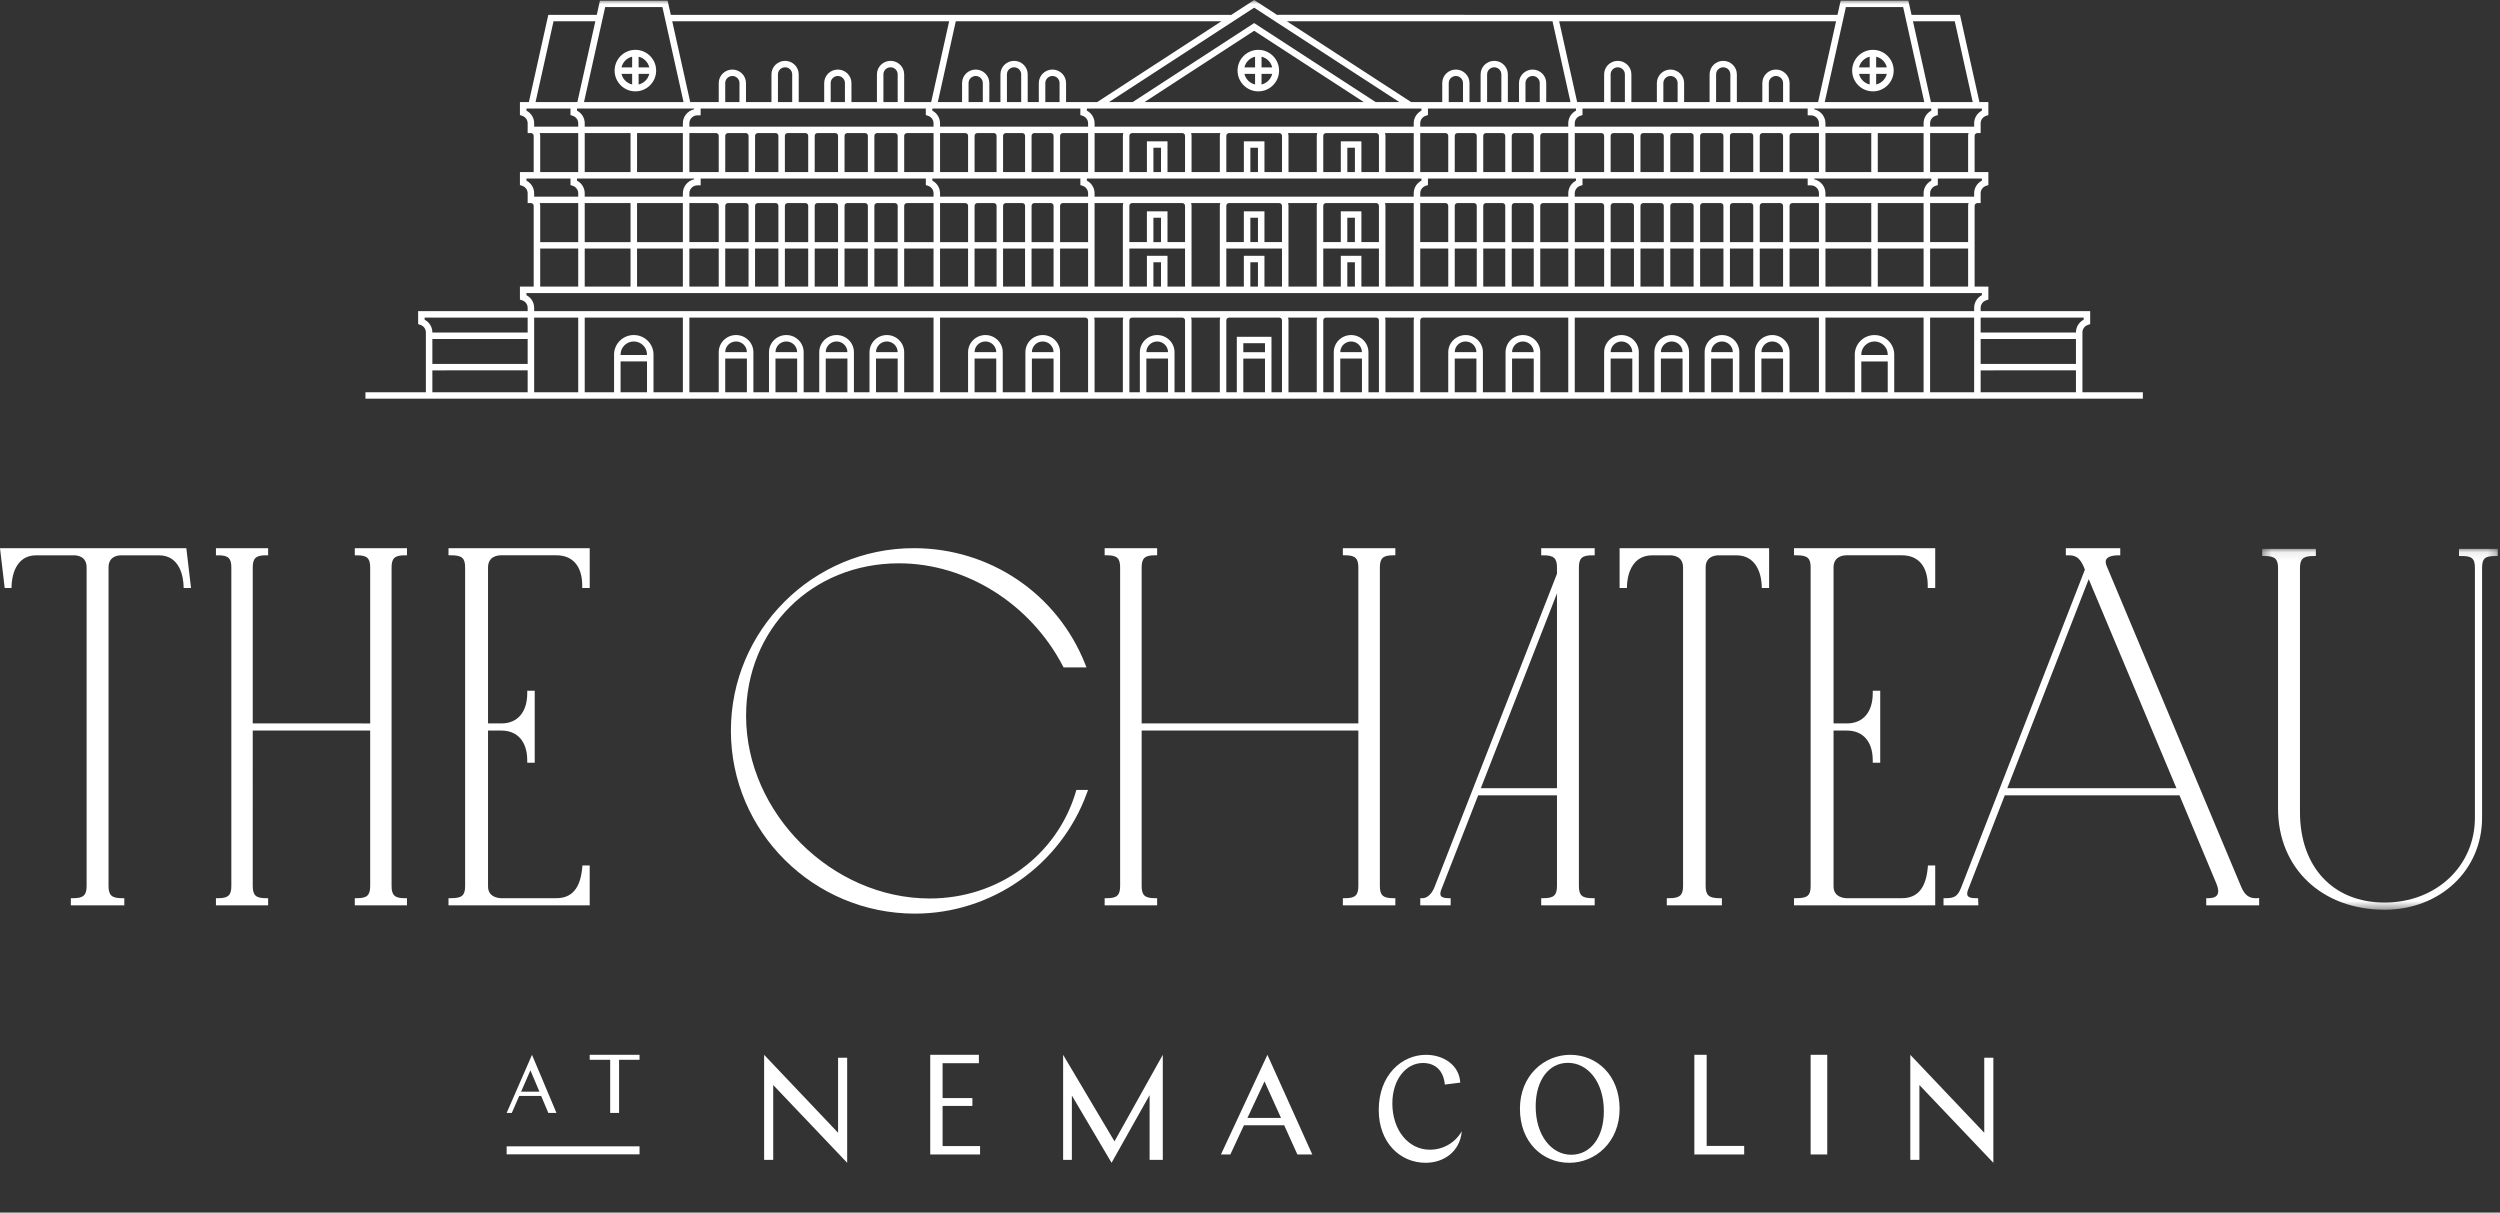
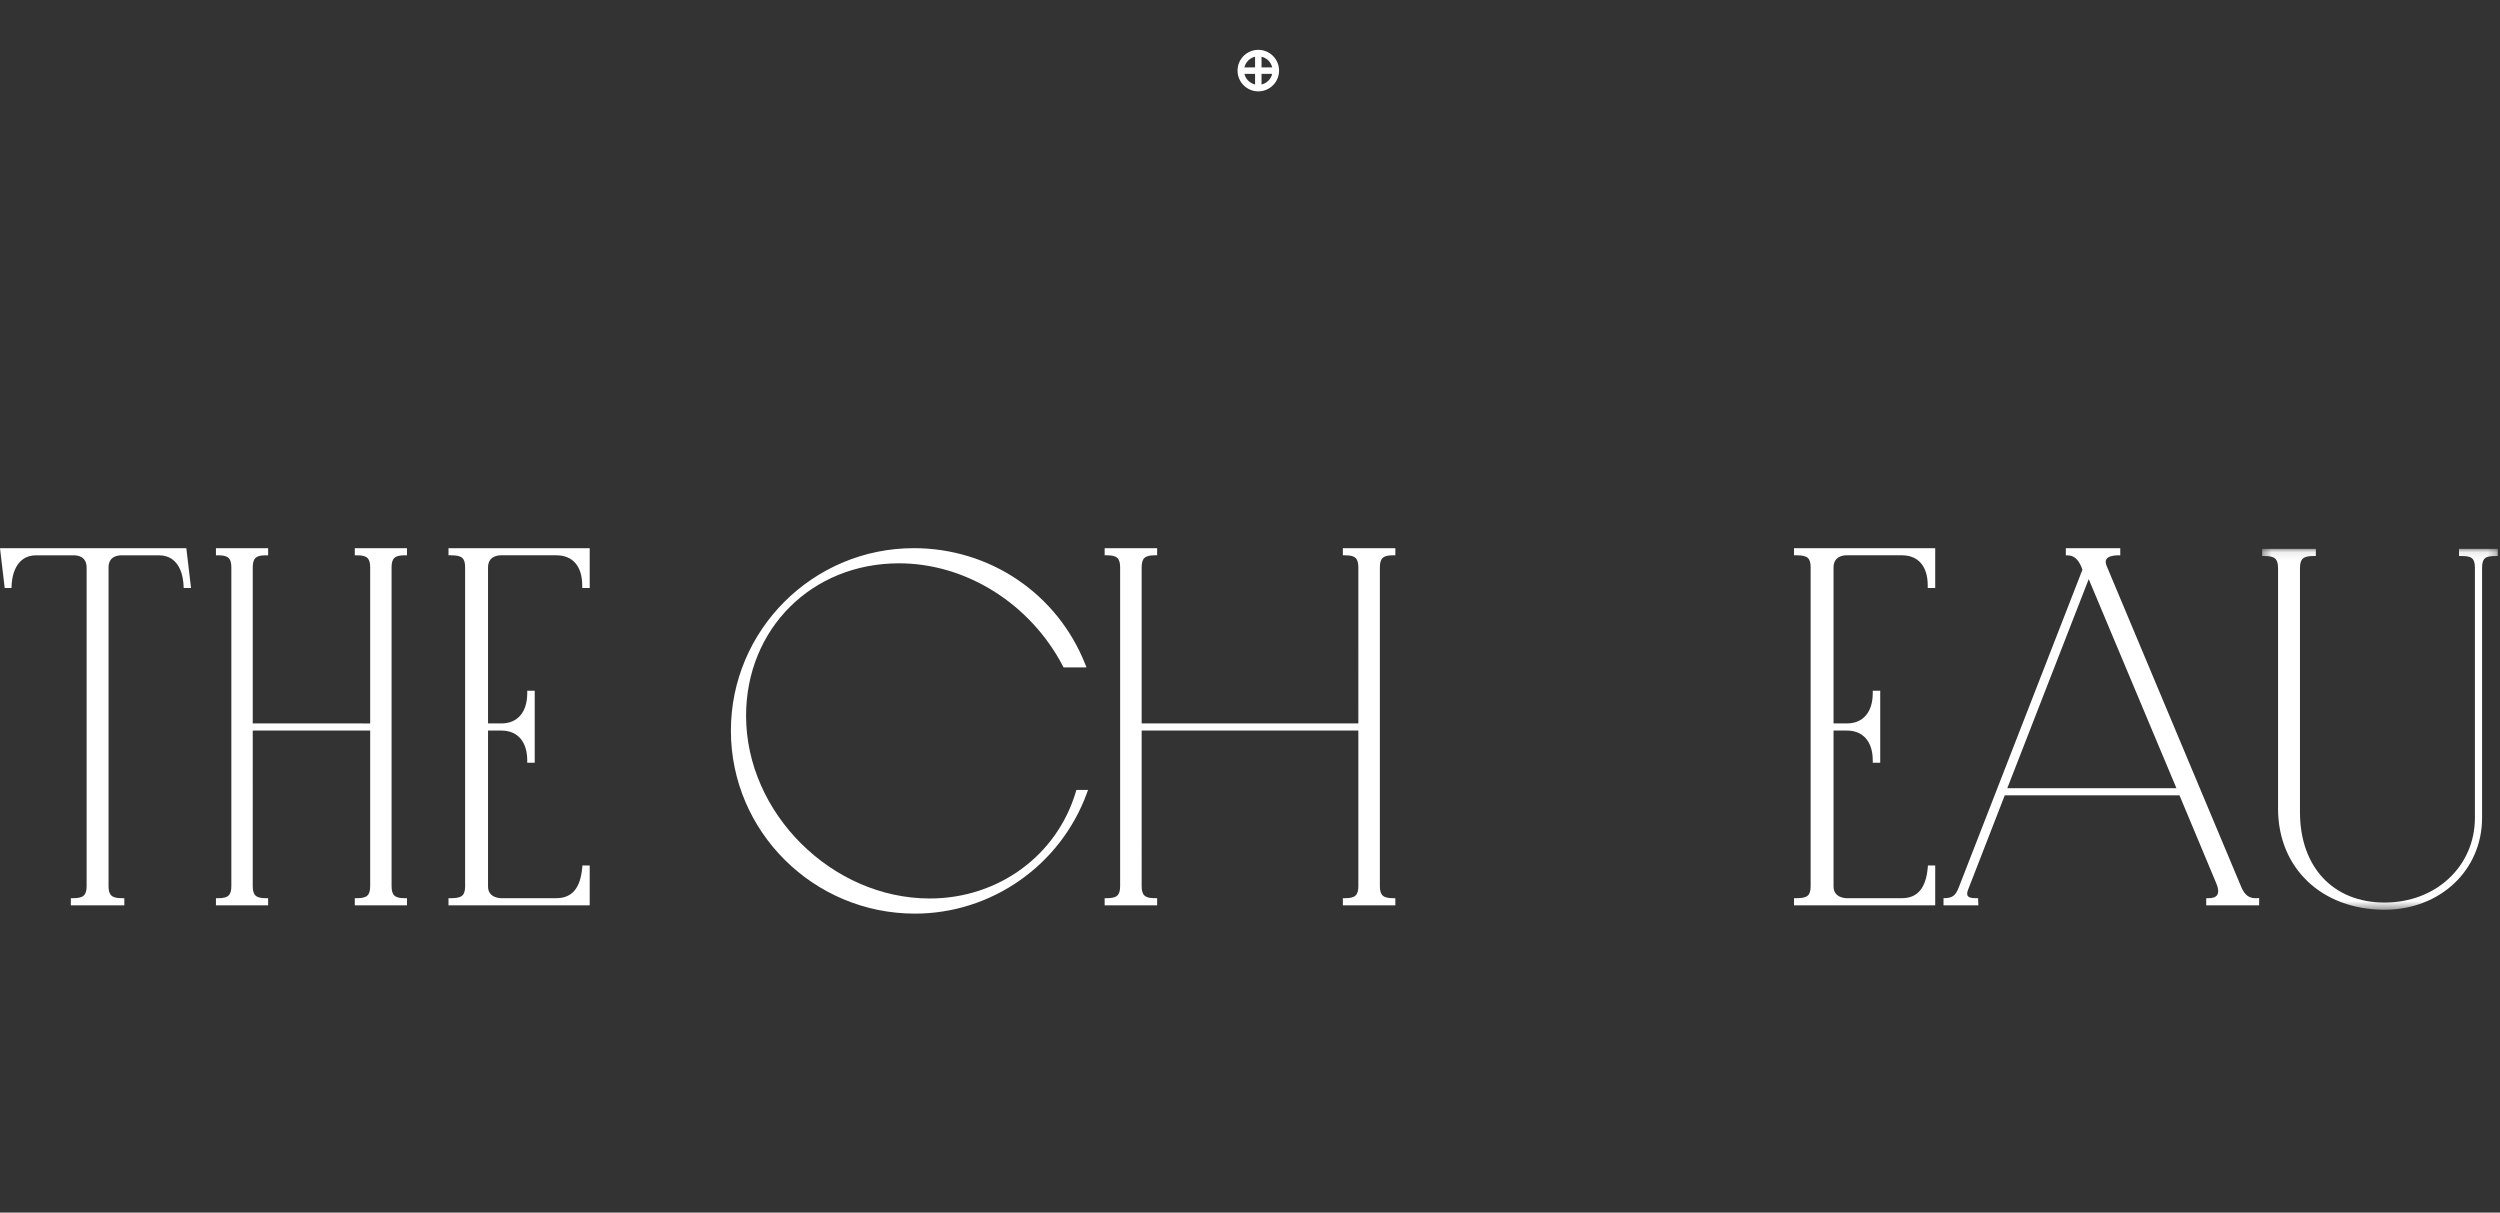
<svg xmlns="http://www.w3.org/2000/svg" xmlns:xlink="http://www.w3.org/1999/xlink" width="301" height="146" viewBox="0 0 301 146">
  <rect x="0" y="0" width="301" height="146" fill="#333333" stroke="none" />
  <defs>
    <path id="ok3whx3cba" d="M0.363 0.083L28.74 0.083 28.74 43.531 0.363 43.531z" />
-     <path id="v099wxgnfc" d="M0 146L301 146 301 0 0 0z" />
  </defs>
  <g fill="none" fill-rule="evenodd">
    <g>
      <g>
        <g>
          <g>
            <g transform="translate(-3889 -488) translate(100 224) translate(3752) translate(37 264)">
-               <path fill="#FFF" d="M149.828 8.89h1.283v1.283c-.636-.148-1.135-.648-1.283-1.283m1.283-2.062v1.283h-1.283c.148-.636.647-1.135 1.283-1.283m2.06 1.283h-1.282V6.828c.636.148 1.135.647 1.283 1.283m-1.283 2.062V8.89h1.283c-.148.635-.647 1.135-1.283 1.283M154 8.5c0-1.378-1.121-2.5-2.5-2.5S149 7.122 149 8.5c0 1.38 1.121 2.5 2.5 2.5s2.5-1.12 2.5-2.5M131 95.106h-1.402l-.063.213c-2.277 7.691-9.346 12.858-17.59 12.858-11.782 0-22.117-10.276-22.117-21.99 0-10.47 7.913-18.364 18.407-18.364 8.071 0 15.817 4.857 19.736 12.373l.083.16h2.76l-.162-.406C127.287 71.476 119.188 66 110.022 66 97.878 66 88 75.856 88 87.97c0 12.147 9.94 22.03 22.16 22.03 9.22 0 17.536-5.826 20.695-14.496l.145-.398zM161.969 108.14h-.289v.86H168v-.86h-.289c-1.192 0-1.575-.355-1.575-1.463V68.322c0-1.107.383-1.464 1.575-1.464H168V66h-6.32v.858h.289c1.193 0 1.576.357 1.576 1.464V87.1h-26.09V68.322c0-1.107.383-1.464 1.576-1.464h.289V66H133v.858h.289c1.193 0 1.575.357 1.575 1.464v38.355c0 1.108-.382 1.464-1.575 1.464H133V109h6.32v-.86h-.289c-1.193 0-1.576-.355-1.576-1.463V87.96h26.09v18.717c0 1.108-.383 1.464-1.576 1.464M71 104.203h-.875l-.024.268c-.224 2.47-1.24 3.67-3.108 3.67H60.31c-.064 0-1.551-.016-1.551-1.404V87.96h1.614c1.945 0 3.106 1.34 3.106 3.584v.293h.901v-8.675h-.9v.293c0 2.282-1.162 3.645-3.107 3.645h-1.614V68.322c0-1.357 1.187-1.464 1.55-1.464h6.685c1.975 0 3.107 1.33 3.107 3.646v.293h.9V66H54v.858h.307c1.313 0 1.693.33 1.693 1.464v38.355c0 1.136-.38 1.464-1.693 1.464H54V109h17v-4.797zM42.717 66.859h.286c1.187 0 1.567.356 1.567 1.463v18.779H30.43V68.322c0-1.107.38-1.463 1.567-1.463h.286V66H26v.859h.287c1.187 0 1.567.356 1.567 1.463v38.356c0 1.108-.38 1.463-1.567 1.463H26V109h6.283v-.859h-.286c-1.186 0-1.567-.355-1.567-1.463V87.96h14.14v18.718c0 1.108-.38 1.463-1.567 1.463h-.286V109H49v-.859h-.287c-1.186 0-1.567-.355-1.567-1.463V68.322c0-1.107.381-1.463 1.567-1.463H49V66h-6.283v.859zM0 66l.566 4.797h.818l.01-.282c.032-.858.338-3.656 2.973-3.656h4.517c.465 0 1.545.142 1.545 1.463v38.356c0 1.108-.39 1.463-1.605 1.463H8.53V109h6.437v-.859h-.294c-1.216 0-1.605-.355-1.605-1.463V68.322c0-1.32 1.08-1.463 1.544-1.463h4.517c2.636 0 2.942 2.798 2.973 3.656l.01.282H23L22.434 66H0zM233 104.203h-.874l-.025.268c-.223 2.47-1.24 3.67-3.108 3.67h-6.684c-.063 0-1.55-.016-1.55-1.404V87.96h1.613c1.946 0 3.107 1.34 3.107 3.584v.293h.9v-8.675h-.9v.293c0 2.282-1.161 3.645-3.107 3.645h-1.613V68.322c0-1.357 1.187-1.464 1.55-1.464h6.684c1.975 0 3.107 1.33 3.107 3.646v.293h.9V66h-17v.858h.307c1.314 0 1.694.33 1.694 1.464v38.355c0 1.136-.38 1.464-1.694 1.464H216V109h17v-4.797zM241.677 94.902l9.804-25.174 10.563 25.174h-20.367zm28.184 11.92L253.644 68.15c-.149-.359-.159-.64-.027-.835.224-.336.855-.456 1.368-.456h.294V66h-6.552v.86h.294c.586 0 1.387 0 1.999 1.73l-14.885 38.24c-.403 1.042-.782 1.31-1.84 1.31H234v.86h4.195l-.032-.86h-.295c-.537.007-.82-.09-.95-.273-.133-.194-.053-.515.04-.75l4.414-11.356h21.04l4.458 10.664c.239.577.266 1.052.074 1.338-.21.312-.67.378-1.02.378h-.294V109H272v-.876l-.312.018c-.866.042-1.416-.359-1.827-1.32z" />
+               <path fill="#FFF" d="M149.828 8.89h1.283v1.283c-.636-.148-1.135-.648-1.283-1.283m1.283-2.062v1.283h-1.283c.148-.636.647-1.135 1.283-1.283m2.06 1.283h-1.282V6.828c.636.148 1.135.647 1.283 1.283m-1.283 2.062V8.89h1.283c-.148.635-.647 1.135-1.283 1.283M154 8.5c0-1.378-1.121-2.5-2.5-2.5S149 7.122 149 8.5c0 1.38 1.121 2.5 2.5 2.5s2.5-1.12 2.5-2.5M131 95.106h-1.402l-.063.213c-2.277 7.691-9.346 12.858-17.59 12.858-11.782 0-22.117-10.276-22.117-21.99 0-10.47 7.913-18.364 18.407-18.364 8.071 0 15.817 4.857 19.736 12.373l.083.16h2.76l-.162-.406C127.287 71.476 119.188 66 110.022 66 97.878 66 88 75.856 88 87.97c0 12.147 9.94 22.03 22.16 22.03 9.22 0 17.536-5.826 20.695-14.496l.145-.398zM161.969 108.14h-.289v.86H168v-.86h-.289c-1.192 0-1.575-.355-1.575-1.463V68.322c0-1.107.383-1.464 1.575-1.464H168V66h-6.32v.858h.289c1.193 0 1.576.357 1.576 1.464V87.1h-26.09V68.322c0-1.107.383-1.464 1.576-1.464h.289V66H133v.858h.289c1.193 0 1.575.357 1.575 1.464v38.355c0 1.108-.382 1.464-1.575 1.464H133V109h6.32v-.86h-.289c-1.193 0-1.576-.355-1.576-1.463V87.96h26.09v18.717c0 1.108-.383 1.464-1.576 1.464M71 104.203h-.875l-.024.268c-.224 2.47-1.24 3.67-3.108 3.67H60.31c-.064 0-1.551-.016-1.551-1.404V87.96h1.614c1.945 0 3.106 1.34 3.106 3.584v.293h.901v-8.675h-.9v.293c0 2.282-1.162 3.645-3.107 3.645h-1.614V68.322c0-1.357 1.187-1.464 1.55-1.464h6.685c1.975 0 3.107 1.33 3.107 3.646v.293h.9V66H54v.858h.307c1.313 0 1.693.33 1.693 1.464v38.355c0 1.136-.38 1.464-1.693 1.464H54V109h17v-4.797zM42.717 66.859h.286c1.187 0 1.567.356 1.567 1.463v18.779H30.43V68.322c0-1.107.38-1.463 1.567-1.463h.286V66H26v.859h.287c1.187 0 1.567.356 1.567 1.463v38.356c0 1.108-.38 1.463-1.567 1.463H26V109h6.283v-.859h-.286c-1.186 0-1.567-.355-1.567-1.463V87.96h14.14v18.718c0 1.108-.38 1.463-1.567 1.463h-.286V109H49v-.859h-.287c-1.186 0-1.567-.355-1.567-1.463V68.322c0-1.107.381-1.463 1.567-1.463H49V66h-6.283v.859zM0 66l.566 4.797h.818l.01-.282c.032-.858.338-3.656 2.973-3.656h4.517c.465 0 1.545.142 1.545 1.463v38.356c0 1.108-.39 1.463-1.605 1.463H8.53V109h6.437v-.859h-.294c-1.216 0-1.605-.355-1.605-1.463V68.322c0-1.32 1.08-1.463 1.544-1.463h4.517c2.636 0 2.942 2.798 2.973 3.656l.01.282H23L22.434 66H0zM233 104.203h-.874l-.025.268c-.223 2.47-1.24 3.67-3.108 3.67h-6.684c-.063 0-1.55-.016-1.55-1.404V87.96h1.613c1.946 0 3.107 1.34 3.107 3.584v.293h.9v-8.675h-.9v.293c0 2.282-1.161 3.645-3.107 3.645h-1.613V68.322c0-1.357 1.187-1.464 1.55-1.464h6.684c1.975 0 3.107 1.33 3.107 3.646v.293h.9V66h-17v.858h.307c1.314 0 1.694.33 1.694 1.464v38.355c0 1.136-.38 1.464-1.694 1.464H216V109h17v-4.797zM241.677 94.902l9.804-25.174 10.563 25.174h-20.367zm28.184 11.92L253.644 68.15c-.149-.359-.159-.64-.027-.835.224-.336.855-.456 1.368-.456h.294V66h-6.552v.86c.586 0 1.387 0 1.999 1.73l-14.885 38.24c-.403 1.042-.782 1.31-1.84 1.31H234v.86h4.195l-.032-.86h-.295c-.537.007-.82-.09-.95-.273-.133-.194-.053-.515.04-.75l4.414-11.356h21.04l4.458 10.664c.239.577.266 1.052.074 1.338-.21.312-.67.378-1.02.378h-.294V109H272v-.876l-.312.018c-.866.042-1.416-.359-1.827-1.32z" />
              <g transform="translate(272 66)">
                <mask id="apijklyx3b" fill="#fff">
                  <use xlink:href="#ok3whx3cba" />
                </mask>
                <path fill="#FFF" d="M24.065.083v.863h.294c1.142 0 1.62.197 1.62 1.412v30.106c0 5.818-4.674 10.204-10.874 10.204-6.19 0-10.189-4.275-10.189-10.89V2.418c0-1.128.379-1.472 1.62-1.472h.294V.083H.363v.863h.294c1.241 0 1.62.344 1.62 1.473v28.95c0 7.16 5.276 12.162 12.828 12.162 6.69 0 11.736-4.757 11.736-11.067V2.358c0-1.215.473-1.412 1.605-1.412h.294V.083h-4.675z" mask="url(#apijklyx3b)" />
              </g>
-               <path fill="#FFF" d="M187.46 71.442v23.46h-9.17l9.17-23.46zm0 35.235c0 1.108-.39 1.464-1.606 1.464h-.294V109H192v-.86h-.294c-1.23 0-1.606-.34-1.606-1.463V68.322c0-1.121.376-1.463 1.606-1.463H192V66h-6.44v.859h.294c1.216 0 1.606.355 1.606 1.463v.764l-14.752 37.74c-.39.971-1.005 1.315-1.414 1.315H171V109h3.658v-.86h-.294c-.57 0-.792-.148-.878-.274-.132-.195-.05-.514.042-.75l4.442-11.355h9.49v10.916zM195 70.797h.876l.012-.282c.031-.858.347-3.656 3.063-3.656h2.097c.48 0 1.592.142 1.592 1.463v38.356c0 1.108-.402 1.463-1.655 1.463h-.302V109h6.634v-.859h-.303c-1.252 0-1.654-.355-1.654-1.463V68.322c0-1.32 1.113-1.463 1.59-1.463h2.099c2.715 0 3.031 2.798 3.063 3.656l.01.282H213V66h-18v4.797z" />
              <mask id="v35ecqcdxd" fill="#fff">
                <use xlink:href="#v099wxgnfc" />
              </mask>
              <path fill="#FFF" d="M61 138.982L77 138.982 77 138.018 61 138.018zM100.904 136.382L92 127 92 139.649 93.095 139.649 93.095 130.637 102 140 102 127.351 100.904 127.351zM113.488 133.154L117.076 133.154 117.076 132.21 113.488 132.21 113.488 128.011 117.859 128.011 117.859 127 112 127 112 139 118 139 118 137.988 113.488 137.988zM128 127L128 139.649 129.053 139.649 129.053 131.901 133.833 140 138.412 131.848 138.412 139.649 140 139.649 140 127 134.184 137.418zM150.19 134.6l2.057-4.4 1.987 4.4h-4.044zM147 139h1.133l1.638-3.517h4.846l1.588 3.517H158l-5.404-12L147 139zM172.149 138.424c-2.568 0-4.51-2.345-4.51-5.57 0-2.9 1.655-4.87 3.682-4.87 1.487 0 2.483.914 2.635 2.597l1.858-.233c-.118-2.148-2.06-3.348-4.122-3.348-2.939 0-5.692 2.453-5.692 6.643 0 3.94 2.584 6.357 5.642 6.357 2.06 0 4.12-1.218 4.358-3.797-.827 1.416-2.264 2.221-3.851 2.221M189.174 139.034c-2.348 0-4.278-2.292-4.278-5.82 0-3.224 1.634-5.248 3.878-5.248 2.382 0 4.33 2.275 4.33 5.82 0 3.242-1.669 5.248-3.93 5.248M189.053 127c-3.132 0-6.053 2.489-6.053 6.482 0 4.101 2.765 6.518 5.948 6.518 3.13 0 6.052-2.489 6.052-6.482 0-4.101-2.766-6.518-5.947-6.518M205.484 127L204 127 204 139 210 139 210 137.971 205.484 137.971zM218 139L220 139 220 127 218 127zM238.904 136.382L230 127 230 139.649 231.096 139.649 231.096 130.637 240 140 240 127.351 238.904 127.351zM63.862 128.867l1.084 2.567H62.74l1.122-2.567zM61.62 134l.893-2.05h2.643l.865 2.05H67l-2.947-7L61 134h.619zM71 127.599L73.466 127.599 73.466 134 74.535 134 74.535 127.599 77 127.599 77 127 71 127zM52.056 47.226H63.53v-2.634H52.056v2.634zm-.93-8.732v-.256H63.53v1.801H52.056v-.025c0-.644-.364-1.225-.93-1.52zm12.257-2.957v-.256h175.234v.256c-.566.296-.93.876-.93 1.52v.407H64.313v-.406c0-.645-.364-1.225-.93-1.521zm1.656-1.03h4.578v-4.585H65.04v4.585zm4.578-10.058v4.7H65.04V24.78c0-.117-.023-.226-.057-.332h4.635zm-6.234-2.7v-.256h5.304v.789l.267.088c.397.13.663.492.663.9v.406h-5.304v-.406c0-.645-.364-1.226-.93-1.52zm1.599-5.728h4.635v4.698H65.04v-4.367c0-.116-.023-.225-.057-.331zm-1.599-2.7v-.256h5.304v.789l.267.088c.397.13.663.492.663.899v.406h-5.304v-.406c0-.644-.364-1.225-.93-1.52zm3.262-10.76h5.035l-2.166 9.73H64.48l2.165-9.73zm6.217-1.71h6.893L82.3 12.29H70.315L72.862.851zm41.416 1.71l-2.166 9.73h-3.248l-.001-3.342c0-.895-.737-1.622-1.641-1.622s-1.64.727-1.64 1.622v3.342h-3.068V9.997c0-.894-.736-1.622-1.64-1.622-.906 0-1.641.728-1.641 1.622v2.294h-3.068V8.95c0-.895-.736-1.622-1.641-1.622s-1.64.727-1.64 1.622v3.342h-3.067l-.001-2.294c0-.894-.736-1.622-1.64-1.622-.906 0-1.641.728-1.641 1.622v2.294h-3.433l-2.165-9.73h33.34zm.8 0h31.983l-14.963 9.73h-3.743V9.997c0-.894-.736-1.622-1.64-1.622-.906 0-1.641.728-1.641 1.622l-.001 2.294h-1.338V8.95c0-.895-.736-1.622-1.641-1.622s-1.641.727-1.641 1.622v3.342h-1.338V9.997c0-.894-.737-1.622-1.641-1.622-.905 0-1.641.728-1.641 1.622v2.294h-2.92l2.165-9.73zm53.4 9.73h-2.85L151 2.778l-14.63 9.513h-2.849L151 .926l17.479 11.365zm18.444-9.73l2.165 9.73h-2.92V9.997c0-.894-.736-1.622-1.64-1.622-.905 0-1.641.728-1.641 1.622v2.294h-1.34V8.95c0-.895-.735-1.622-1.64-1.622-.905 0-1.64.727-1.64 1.622l-.001 3.342h-1.338V9.997c0-.894-.736-1.622-1.641-1.622s-1.64.728-1.64 1.622v2.294h-3.744l-14.963-9.73h31.983zm34.141 0l-2.166 9.73h-3.432V9.997c0-.894-.735-1.622-1.64-1.622-.905 0-1.64.728-1.64 1.622l-.002 2.294h-3.066V8.95c0-.895-.736-1.622-1.642-1.622-.904 0-1.64.727-1.64 1.622v3.342h-3.067V9.997c0-.894-.736-1.622-1.641-1.622-.904 0-1.64.728-1.64 1.622l-.001 2.294h-3.067V8.95c0-.895-.736-1.622-1.64-1.622-.906 0-1.642.727-1.642 1.622v3.342h-3.248l-2.166-9.73h33.34zm1.183-1.71h6.892l2.547 11.44h-11.987l2.548-11.44zm13.108 1.71l2.166 9.73h-5.034l-2.165-9.73h5.033zm3.263 10.76c-.566.295-.93.876-.93 1.52v.406h-5.303v-.406c0-.407.265-.769.66-.9l.269-.087v-.79h5.304v.257zm-1.656 3.031v4.367h-4.577v-4.698h4.634c-.034.106-.057.215-.057.331zm1.656 5.398c-.566.294-.93.875-.93 1.52v.406h-5.303v-.406c0-.408.265-.77.66-.9l.269-.088v-.79h5.304v.258zm-1.656 3.03v4.368h-4.577V24.45h4.634c-.034.106-.057.215-.057.332zm-10.877 5.142h5.517v4.585h-5.517v-4.585zm-6.3 4.585h5.517v-4.585h-5.517v4.585zm-4.319-4.585h3.536v4.585h-3.536v-4.585zm-3.59 4.585h2.808v-4.585h-2.809v4.585zm-3.591 0h2.808v-4.585h-2.808v4.585zm-3.591 0h2.808v-4.585h-2.808v4.585zm-3.591 0h2.808v-4.585h-2.808v4.585zm-3.591 0h2.808v-4.585h-2.808v4.585zm-3.591 0h2.808v-4.585h-2.808v4.585zm-4.318 0h3.535v-4.585h-3.535v4.585zm-4.157 0h3.375v-4.585h-3.375v4.585zm-3.432 0h2.649v-4.585h-2.649v4.585zm-3.431 0h2.649v-4.585h-2.65v4.585zm-3.432 0h2.65v-4.585h-2.65v4.585zm-4.156 0h3.375v-4.585h-3.375v4.585zM166.75 24.45h3.462v10.058h-3.405v-9.726c0-.117-.023-.226-.057-.332zm-11.673 0h3.518c-.033.106-.057.215-.057.332v9.726h-3.404v-9.726c0-.117-.023-.226-.057-.332zm-11.672 0h3.518c-.034.106-.057.215-.057.332v9.726h-3.404v-9.726c0-.117-.024-.226-.057-.332zm-11.617 0h3.462c-.034.106-.057.215-.057.332v9.726h-3.405V24.45zm-4.156 10.058h3.375v-4.585h-3.375v4.585zm-3.431 0h2.649v-4.585h-2.65v4.585zm-3.432 0h2.648v-4.585h-2.648v4.585zm-3.43 0h2.649v-4.585h-2.65v4.585zm-4.158 0h3.375v-4.585h-3.375v4.585zm-4.317 0h3.534v-4.585h-3.534v4.585zm-3.591 0h2.808v-4.585h-2.808v4.585zm-3.591 0h2.808v-4.585h-2.808v4.585zm-3.592 0h2.808v-4.585H98.09v4.585zm-3.591 0h2.808v-4.585H94.5v4.585zm-3.59 0h2.808v-4.585h-2.809v4.585zm-3.592 0h2.809v-4.585h-2.809v4.585zM83 29.922h3.535v4.585H83v-4.585zm-6.3 4.585h5.517v-4.585H76.7v4.585zm-5.965-4.585h5.182v4.585H70.4v-4.585h.335zm5.182-5.473v4.7H70.4v-4.7h5.517zM70.4 20.72h5.517v-4.698H70.4v4.698zm155.684 0h5.517v-4.698h-5.517v4.698zm5.517 2.55v.407h-11.817v-.406c0-.82-.581-1.508-1.358-1.684v-.093h14.104v.257c-.566.294-.93.875-.93 1.52zm-5.517 1.18h5.517v4.7h-5.517v-4.7zm-6.3 4.7h5.517v-4.7h-5.517v4.7zm-4.319-4.368c0-.183.151-.332.336-.332h3.2v4.7h-3.536V24.78zm-3.59 0c0-.183.15-.332.335-.332h2.138c.185 0 .335.149.335.332v4.367h-2.809v-4.367zm-3.591 0c0-.183.15-.332.335-.332h2.138c.185 0 .335.149.335.332v4.367h-2.808v-4.367zm-3.591 0c0-.183.15-.332.334-.332h2.14c.184 0 .334.149.334.332v4.367h-2.808v-4.367zm-3.591 0c0-.183.15-.332.334-.332h2.138c.185 0 .336.149.336.332v4.367h-2.808v-4.367zm-3.591 0c0-.183.15-.332.335-.332h2.137c.185 0 .336.149.336.332v4.367h-2.808v-4.367zm-3.591 0c0-.183.15-.332.335-.332h2.137c.185 0 .336.149.336.332v4.367h-2.808v-4.367zm-4.318-.332h3.2c.185 0 .335.149.335.332v4.367h-3.535V24.45zm-4.157.332c0-.183.15-.332.335-.332h3.039v4.7h-3.374V24.78zm-3.432 0c0-.183.15-.332.335-.332h1.978c.185 0 .336.149.336.332v4.367h-2.649v-4.367zm-3.431 0c0-.183.15-.332.335-.332h1.978c.185 0 .336.149.336.332v4.367h-2.65v-4.367zm-3.432 0c0-.183.151-.332.336-.332h1.979c.185 0 .334.149.334.332v4.367h-2.649v-4.367zm-4.156-1.511c0-.407.266-.77.663-.9l.267-.088v-.79h17.825v.258c-.566.294-.93.875-.93 1.52v.406h-17.825v-.406zm-57.813.406v-.406c0-.645-.364-1.226-.93-1.52v-.257h17.825v.789l.268.088c.396.13.662.492.662.9v.406H113.18zm11.02 1.105c0-.183.15-.332.335-.332h1.978c.185 0 .336.149.336.332v4.367h-2.65v-4.367zm-3.432 0c0-.183.15-.332.336-.332h1.978c.185 0 .335.149.335.332v4.367h-2.649v-4.367zm-3.43 0c0-.183.15-.332.335-.332h1.978c.185 0 .335.149.335.332v4.367h-2.648v-4.367zm-4.158-.332h3.04c.185 0 .335.149.335.332v4.367h-3.375V24.45zm-4.317.332c0-.183.15-.332.335-.332h3.2v4.7h-3.535V24.78zm-3.591 0c0-.183.15-.332.335-.332h2.137c.186 0 .336.149.336.332v4.367h-2.808v-4.367zm-3.591 0c0-.183.15-.332.335-.332h2.137c.186 0 .336.149.336.332v4.367h-2.808v-4.367zm-3.592 0c0-.183.15-.332.336-.332h2.138c.185 0 .335.149.335.332v4.367h-2.81v-4.367zm-3.591 0c0-.183.15-.332.335-.332h2.139c.184 0 .334.149.334.332v4.367H94.5v-4.367zm-3.59 0c0-.183.149-.332.334-.332h2.138c.186 0 .335.149.335.332v4.367h-2.808v-4.367zm-3.592 0c0-.183.15-.332.335-.332h2.138c.185 0 .336.149.336.332v4.367h-2.809v-4.367zm-2.96-2.465v-.823h27.112v.789l.266.088c.397.13.663.492.663.9v.406H83v-.406c0-.526.433-.954.965-.954h.391zm5.769-5.964v4.367h-2.809v-4.367c0-.183.15-.331.335-.331h2.138c.185 0 .336.148.336.331zm3.59 0v4.367h-2.808v-4.367c0-.183.15-.331.335-.331h2.138c.186 0 .335.148.335.331zm3.591 0v4.367H94.5v-4.367c0-.183.15-.331.335-.331h2.139c.184 0 .334.148.334.331zm3.592 0v4.367h-2.81v-4.367c0-.183.151-.331.337-.331h2.138c.185 0 .335.148.335.331zm3.591 0v4.367h-2.808v-4.367c0-.183.15-.331.335-.331h2.137c.186 0 .336.148.336.331zm3.591 0v4.367h-2.808v-4.367c0-.183.15-.331.335-.331h2.137c.186 0 .336.148.336.331zm4.317 4.367h-3.534v-4.367c0-.183.15-.331.335-.331h3.2v4.698zm4.158-4.367v4.367h-3.375v-4.698h3.04c.185 0 .335.148.335.331zm3.43 0v4.367h-2.647v-4.367c0-.183.15-.331.335-.331h1.978c.185 0 .335.148.335.331zm3.432 0v4.367h-2.649v-4.367c0-.183.15-.331.336-.331h1.978c.185 0 .335.148.335.331zm3.432 0v4.367h-2.65v-4.367c0-.183.151-.331.336-.331h1.978c.185 0 .336.148.336.331zm4.156 4.367h-3.374v-4.367c0-.183.15-.331.335-.331h3.039v4.698zm4.187-4.367v4.367h-3.405v-4.698h3.462c-.034.106-.057.215-.057.331zm3.677 4.367h.914v-2.932h-.914v2.932zm3.809-4.367v4.367h-2.112v-3.705h-2.48v3.705h-2.111v-4.367c0-.183.15-.331.335-.331h6.032c.186 0 .336.148.336.331zm4.187 0v4.367h-3.404v-4.367c0-.116-.024-.225-.057-.331h3.518c-.034.106-.057.215-.057.331zm4.591 4.367h-.914v-2.932h.914v2.932zm2.895-4.367v4.367h-2.112v-3.705h-2.48v3.705h-2.112v-4.367c0-.183.15-.331.335-.331h6.034c.184 0 .335.148.335.331zm4.186 0v4.367h-3.404v-4.367c0-.116-.023-.225-.057-.331h3.518c-.033.106-.057.215-.057.331zm3.678 4.367h.914v-2.932h-.914v2.932zm3.808-4.367v4.367h-2.112v-3.705h-2.479v3.705h-2.112v-4.367c0-.183.15-.331.336-.331h6.033c.185 0 .334.148.334.331zm4.188 4.367h-3.405v-4.367c0-.116-.023-.225-.057-.331h3.462v4.698zm4.156-4.367v4.367h-3.374v-4.698h3.04c.184 0 .334.148.334.331zm3.431 0v4.367h-2.649v-4.367c0-.183.151-.331.336-.331h1.979c.185 0 .334.148.334.331zm3.432 0v4.367h-2.65v-4.367c0-.183.151-.331.336-.331h1.978c.185 0 .336.148.336.331zm3.43 0v4.367h-2.648v-4.367c0-.183.15-.331.335-.331h1.978c.185 0 .336.148.336.331zm4.158 4.367h-3.374v-4.367c0-.183.15-.331.335-.331h3.039v4.698zm4.318-4.367v4.367h-3.535v-4.698h3.2c.185 0 .335.148.335.331zm3.591 0v4.367h-2.808v-4.367c0-.183.15-.331.335-.331h2.137c.185 0 .336.148.336.331zm3.591 0v4.367h-2.808v-4.367c0-.183.15-.331.335-.331h2.137c.185 0 .336.148.336.331zm3.591 0v4.367h-2.808v-4.367c0-.183.15-.331.334-.331h2.138c.185 0 .336.148.336.331zm3.591 0v4.367h-2.808v-4.367c0-.183.15-.331.334-.331h2.14c.184 0 .334.148.334.331zm3.59 0v4.367h-2.807v-4.367c0-.183.15-.331.335-.331h2.138c.185 0 .335.148.335.331zm3.592 0v4.367h-2.809v-4.367c0-.183.151-.331.336-.331h2.138c.185 0 .335.148.335.331zm3.352 5.964c.532 0 .966.428.966.954v.406h-29.4v-.406c0-.407.267-.77.664-.9l.267-.088v-.79h27.112v.824h.391zm.966-1.597h-3.536v-4.367c0-.183.151-.331.336-.331h3.2v4.698zm.783 0h5.517v-4.698h-5.517v4.698zM83 16.021h3.199c.185 0 .336.148.336.331v4.367H83v-4.698zm-6.3 4.698h5.517v-4.698H76.7v4.698zm6.3 3.73h3.199c.185 0 .336.149.336.332v4.367H83V24.45zm-6.3 4.7h5.517v-4.7H76.7v4.7zm54.306 0h-3.374V24.78c0-.183.15-.332.335-.332h3.039v4.7zm7.864 0h.914v-2.933h-.914v2.932zm3.809-4.368v4.367h-2.112v-3.706h-2.48v3.706h-2.111v-4.367c0-.183.15-.332.335-.332h6.032c.186 0 .336.149.336.332zm8.778 4.367h-.914v-2.932h.914v2.932zm2.895-4.367v4.367h-2.112v-3.706h-2.48v3.706h-2.112v-4.367c0-.183.15-.332.335-.332h6.034c.184 0 .335.149.335.332zM151 23.676h-19.212v-.406c0-.645-.364-1.226-.93-1.52v-.257h40.283v.257c-.565.294-.93.875-.93 1.52v.406H151zm11.216 5.472h.914v-2.932h-.914v2.932zm3.808-4.367v4.367h-2.112v-3.706h-2.479v3.706h-2.112v-4.367c0-.183.15-.332.336-.332h6.033c.185 0 .334.149.334.332zm4.97-.332h3.04c.184 0 .334.149.334.332v4.367h-3.374V24.45zm61.536-11.384v.256c-.566.295-.93.876-.93 1.52v.406h-11.816v-.406c0-.82-.581-1.508-1.358-1.683v-.093h14.104zm-17.847-.774h-1.717V9.997c0-.468.386-.848.86-.848.472 0 .857.38.857.848v2.294zm-6.349 0h-1.716V8.95c0-.468.385-.848.857-.848.474 0 .86.38.86.848v3.342zm-6.348 0h-1.718l.001-2.294c0-.468.384-.848.858-.848.473 0 .859.38.859.848v2.294zm15.658.774v.822h.391c.532 0 .966.428.966.954v.406h-29.4v-.406c0-.407.267-.769.664-.9l.267-.087v-.79h27.112zm-22.008-.774h-1.716V8.95c0-.468.385-.848.858-.848s.858.38.858.848v3.342zm-10.25 0h-1.718V9.997c0-.468.385-.848.858-.848s.86.38.86.848v2.294zm-4.622 0h-1.716V8.95c0-.468.385-.848.859-.848.473 0 .857.38.857.848v3.342zm-6.336 0V9.997c0-.468.385-.848.858-.848s.858.38.858.848v2.294h-1.716zm15.321.774v.256c-.566.295-.93.876-.93 1.52v.406h-17.825v-.406c0-.407.266-.769.663-.9l.267-.087v-.79h17.825zm-51.955-.774L151 3.704l13.206 8.587h-26.412zm13.206.774h20.141v.256c-.565.295-.93.876-.93 1.52v.406h-38.423v-.406c0-.644-.364-1.225-.93-1.52v-.256H151zm-23.428-.774h-1.716V9.997c0-.468.385-.848.858-.848.474 0 .858.38.858.848v2.294zm-6.337 0V8.95c0-.468.385-.848.859-.848.473 0 .858.38.858.848v3.342h-1.717zm-4.62 0V9.997c0-.468.386-.848.859-.848.472 0 .857.38.857.848l.001 2.294h-1.716zm13.46.774v.789l.269.087c.396.131.662.493.662.9v.406H113.18v-.406c0-.644-.364-1.225-.93-1.52v-.256h17.825zm-23.711-.774V8.95c0-.468.385-.848.858-.848s.858.38.858.848l.001 3.342h-1.717zm-6.349 0V9.997c0-.468.385-.848.858-.848.474 0 .858.38.858.848v2.294h-1.716zm-6.35 0V8.95c0-.468.386-.848.859-.848s.858.38.858.848v3.342h-1.716zm-6.348 0V9.997c0-.468.385-.848.858-.848s.858.38.858.848v2.294h-1.716zm24.152.774v.789l.266.087c.397.131.663.493.663.9v.406H83v-.406c0-.526.433-.954.965-.954h.391v-.822h27.113zm-42 .256v-.256h14.105v.093c-.777.175-1.357.864-1.357 1.683v.406H70.4v-.406c0-.644-.364-1.225-.93-1.52zm0 8.429v-.257h14.105v.093c-.777.176-1.357.864-1.357 1.684v.406H70.4v-.406c0-.645-.364-1.226-.93-1.52zm68.619 9.051v3.706h-2.112v-4.585h6.703v4.585h-2.112v-3.706h-2.48zm.782 3.706h.914v-2.932h-.914v2.932zm10.89-3.706v3.706h-2.112v-4.585h6.704v4.585h-2.112v-3.706h-2.48zm1.697 3.706h-.914v-2.932h.914v2.932zm9.976-3.706v3.706h-2.112v-4.585h6.703v4.585h-2.112v-3.706h-2.479zm.783 3.706h.914v-2.932h-.914v2.932zm70.168 0h4.578v-4.585h-4.578v4.585zm18.49 3.987c-.566.295-.93.876-.93 1.52v.025H238.47v-1.801h12.404v.256zm-12.404 8.732h11.474v-2.634H238.47v2.634zm0-3.408h11.474v-3.005H238.47v3.005zm-6.086 3.41h5.303v-8.99h-5.303v8.99zm-65.634-8.99h3.519c-.035.105-.057.215-.057.33v8.658h-3.405V38.57c0-.116-.023-.226-.057-.331zm-11.673 0h3.518c-.033.105-.057.215-.057.33v8.658h-3.404V38.57c0-.116-.023-.226-.057-.331zm-11.672 0h3.518c-.034.105-.057.215-.057.33v8.658h-3.404V38.57c0-.116-.024-.226-.057-.331zm-11.674 0h3.519c-.034.105-.057.215-.057.33v8.658h-3.405V38.57c0-.116-.023-.226-.057-.331zm-67.418 8.99h5.304v-8.99h-5.304v8.99zm-12.257-3.41H63.53v-3.005H52.056v3.005zm24.253-3.48c-1.31 0-2.374 1.053-2.375 2.347v4.541H70.4v-8.988h11.817v8.988h-3.535v-4.541c0-1.294-1.065-2.346-2.373-2.346zm-1.592 3.178H77.9v3.71h-3.182v-3.71zm3.182-.773h-3.182v-.058c0-.867.714-1.573 1.592-1.573.876 0 1.59.706 1.59 1.573v.058zm9.42-.348c.002-.707.586-1.283 1.303-1.283s1.3.576 1.303 1.283h-2.607zm-.002 4.831h2.61V43.17h-2.61v4.057zm6.052-4.83c.003-.708.587-1.284 1.304-1.284.717 0 1.3.576 1.304 1.283H93.37zm0 4.83h2.609V43.17h-2.61v4.057zm6.051-4.83c.004-.708.587-1.284 1.304-1.284.717 0 1.3.576 1.304 1.283H99.42zm0 4.83h2.61V43.17h-2.61v4.057zm7.355-6.887c-1.15 0-2.087.926-2.087 2.063v4.824h-1.876v-4.824c0-1.137-.937-2.063-2.088-2.063s-2.087.926-2.087 2.063v4.824H96.76v-4.824c0-1.137-.937-2.063-2.088-2.063s-2.087.926-2.087 2.063v4.824h-1.877v-4.824c0-1.137-.936-2.063-2.087-2.063-1.151 0-2.087.926-2.087 2.063v4.824H83v-8.988h29.398v8.988h-3.535v-4.824c0-1.137-.937-2.063-2.088-2.063zm-1.304 2.056c.004-.707.588-1.283 1.304-1.283.717 0 1.3.576 1.304 1.283h-2.608zm0 4.831h2.61V43.17h-2.61v4.057zm11.869-4.83c.003-.708.587-1.284 1.304-1.284.717 0 1.3.576 1.304 1.283h-2.608zm-.001 4.83h2.61V43.17h-2.61v4.057zm8.205-6.887c-1.151 0-2.087.926-2.087 2.063v4.824h-2.726v-4.824c0-1.137-.937-2.063-2.087-2.063-1.152 0-2.088.926-2.088 2.063v4.824h-3.375v-8.988h17.49c.184 0 .335.147.335.33v8.658h-3.375v-4.824c0-1.137-.936-2.063-2.087-2.063zm-1.304 2.056c.003-.707.587-1.283 1.304-1.283.717 0 1.3.576 1.304 1.283h-2.608zm0 4.831h2.609V43.17h-2.61v4.057zm15.087-6.887c-1.152 0-2.088.926-2.088 2.063v4.824h-1.263V38.57c0-.184.15-.331.335-.331H142.344c.185 0 .335.147.335.33v8.658h-1.265v-4.824c0-1.137-.936-2.063-2.087-2.063zm-1.304 2.056c.003-.707.587-1.283 1.304-1.283.717 0 1.3.576 1.304 1.283h-2.608zm-.001 4.831h2.61V43.17h-2.61v4.057zm10.89-6.678v6.678h-1.264V38.57c0-.184.15-.331.335-.331h6.034c.184 0 .335.147.335.33v8.658h-1.265v-6.678h-4.174zm.783 6.678h2.61v-4.05h-2.61v4.05zm0-4.823h2.61v-1.08h-2.61v1.08zm12.978-2.064c-1.151 0-2.087.926-2.087 2.063v4.824h-1.265V38.57c0-.184.15-.331.336-.331H165.69c.185 0 .334.147.334.33v8.658h-1.263v-4.824c0-1.137-.936-2.063-2.088-2.063zm-1.304 2.056c.004-.707.587-1.283 1.304-1.283.717 0 1.3.576 1.304 1.283h-2.608zm0 4.831h2.61V43.17h-2.61v4.057zm13.783-4.83c.004-.708.587-1.284 1.304-1.284.717 0 1.3.576 1.304 1.283h-2.608zm0 4.83h2.609V43.17h-2.61v4.057zm8.205-6.887c-1.151 0-2.087.926-2.087 2.063v4.824h-2.727v-4.824c0-1.137-.936-2.063-2.087-2.063-1.15 0-2.087.926-2.087 2.063v4.824h-3.375V38.57c0-.184.15-.331.335-.331h17.49v8.988h-3.374v-4.824c0-1.137-.937-2.063-2.088-2.063zm-1.304 2.056c.004-.707.587-1.283 1.304-1.283.717 0 1.3.576 1.304 1.283h-2.608zm0 4.831h2.609V43.17h-2.61v4.057zm11.868-4.83c.004-.708.587-1.284 1.304-1.284.717 0 1.3.576 1.304 1.283h-2.608zm0 4.83h2.61V43.17h-2.61v4.057zm6.05-4.83c.005-.708.588-1.284 1.305-1.284s1.3.576 1.304 1.283h-2.608zm0 4.83h2.61V43.17h-2.61v4.057zm6.053-4.83c.003-.708.587-1.284 1.304-1.284.716 0 1.3.576 1.304 1.283h-2.608zm-.001 4.83h2.61V43.17h-2.61v4.057zm7.355-6.887c-1.15 0-2.088.926-2.088 2.063v4.824h-1.875v-4.824c0-1.137-.936-2.063-2.087-2.063-1.152 0-2.088.926-2.088 2.063v4.824h-1.877v-4.824c0-1.137-.936-2.063-2.087-2.063-1.15 0-2.088.926-2.088 2.063v4.824h-1.875v-4.824c0-1.137-.936-2.063-2.088-2.063-1.151 0-2.087.926-2.087 2.063v4.824h-3.536v-8.988H219v8.988h-3.536v-4.824c0-1.137-.936-2.063-2.087-2.063zm-1.304 2.056c.004-.707.587-1.283 1.304-1.283.717 0 1.3.576 1.304 1.283h-2.608zm0 4.831h2.609V43.17h-2.61v4.057zm15.991-4.541c0-1.294-1.064-2.346-2.373-2.346-1.31 0-2.374 1.052-2.374 2.346v4.541h-3.534v-8.988H231.6v8.988h-3.534l-.002-4.541zm-3.964 4.541h3.183v-3.71h-3.183v3.71zm3.183-4.483h-3.183v-.058c0-.867.714-1.573 1.591-1.573s1.59.706 1.592 1.573v.058zM258 47.226h-7.274v-7.212c0-.407.267-.768.663-.9l.268-.087v-1.563H238.47v-.406c0-.408.267-.77.663-.9l.267-.088v-1.563h-1.656v-9.726c0-.183.15-.332.335-.332h.39v-1.18c0-.406.267-.768.664-.899l.267-.088v-1.563h-1.656v-4.367c0-.183.15-.331.335-.331h.39v-1.18c0-.407.267-.769.664-.9l.267-.087V12.29h-1.078l-2.338-10.503h-5.836l-.38-1.711h-8.151l-.382 1.71H153.83v.053L151 0l-2.829 1.84v-.052H80.765L80.383.077h-8.15l-.381 1.71h-5.836l-2.337 10.504H62.6v1.563l.267.087c.397.131.663.493.663.9v1.18h.391c.185 0 .335.148.335.331v4.367H62.6v1.563l.267.088c.397.13.663.492.663.9v1.18h.391c.185 0 .335.148.335.33v9.727H62.6v1.563l.267.088c.396.13.663.492.663.9v.406H50.344v1.563l.268.087c.396.132.662.493.662.9v7.212H44V48h214v-.774z" mask="url(#v35ecqcdxd)" />
-               <path fill="#FFF" d="M76.11 6.828v1.283h-1.283c.148-.636.648-1.135 1.283-1.283m2.062 1.283h-1.283V6.828c.636.148 1.135.647 1.283 1.283m-1.283 2.06V8.89h1.283c-.148.636-.647 1.135-1.283 1.283m-2.062-1.283h1.283v1.283c-.635-.148-1.135-.647-1.283-1.283M76.5 11c1.378 0 2.5-1.121 2.5-2.5S77.878 6 76.5 6C75.12 6 74 7.121 74 8.5s1.12 2.5 2.5 2.5M225.11 6.828v1.283h-1.283c.148-.636.648-1.135 1.283-1.283m2.063 1.283h-1.284V6.828c.636.148 1.135.647 1.284 1.283m-1.284 2.06V8.89h1.284c-.15.636-.648 1.135-1.284 1.283m-2.062-1.283h1.283v1.283c-.635-.148-1.135-.647-1.283-1.283M225.5 11c1.378 0 2.5-1.121 2.5-2.5S226.878 6 225.5 6c-1.38 0-2.5 1.121-2.5 2.5s1.12 2.5 2.5 2.5" mask="url(#v35ecqcdxd)" />
            </g>
          </g>
        </g>
      </g>
    </g>
  </g>
</svg>